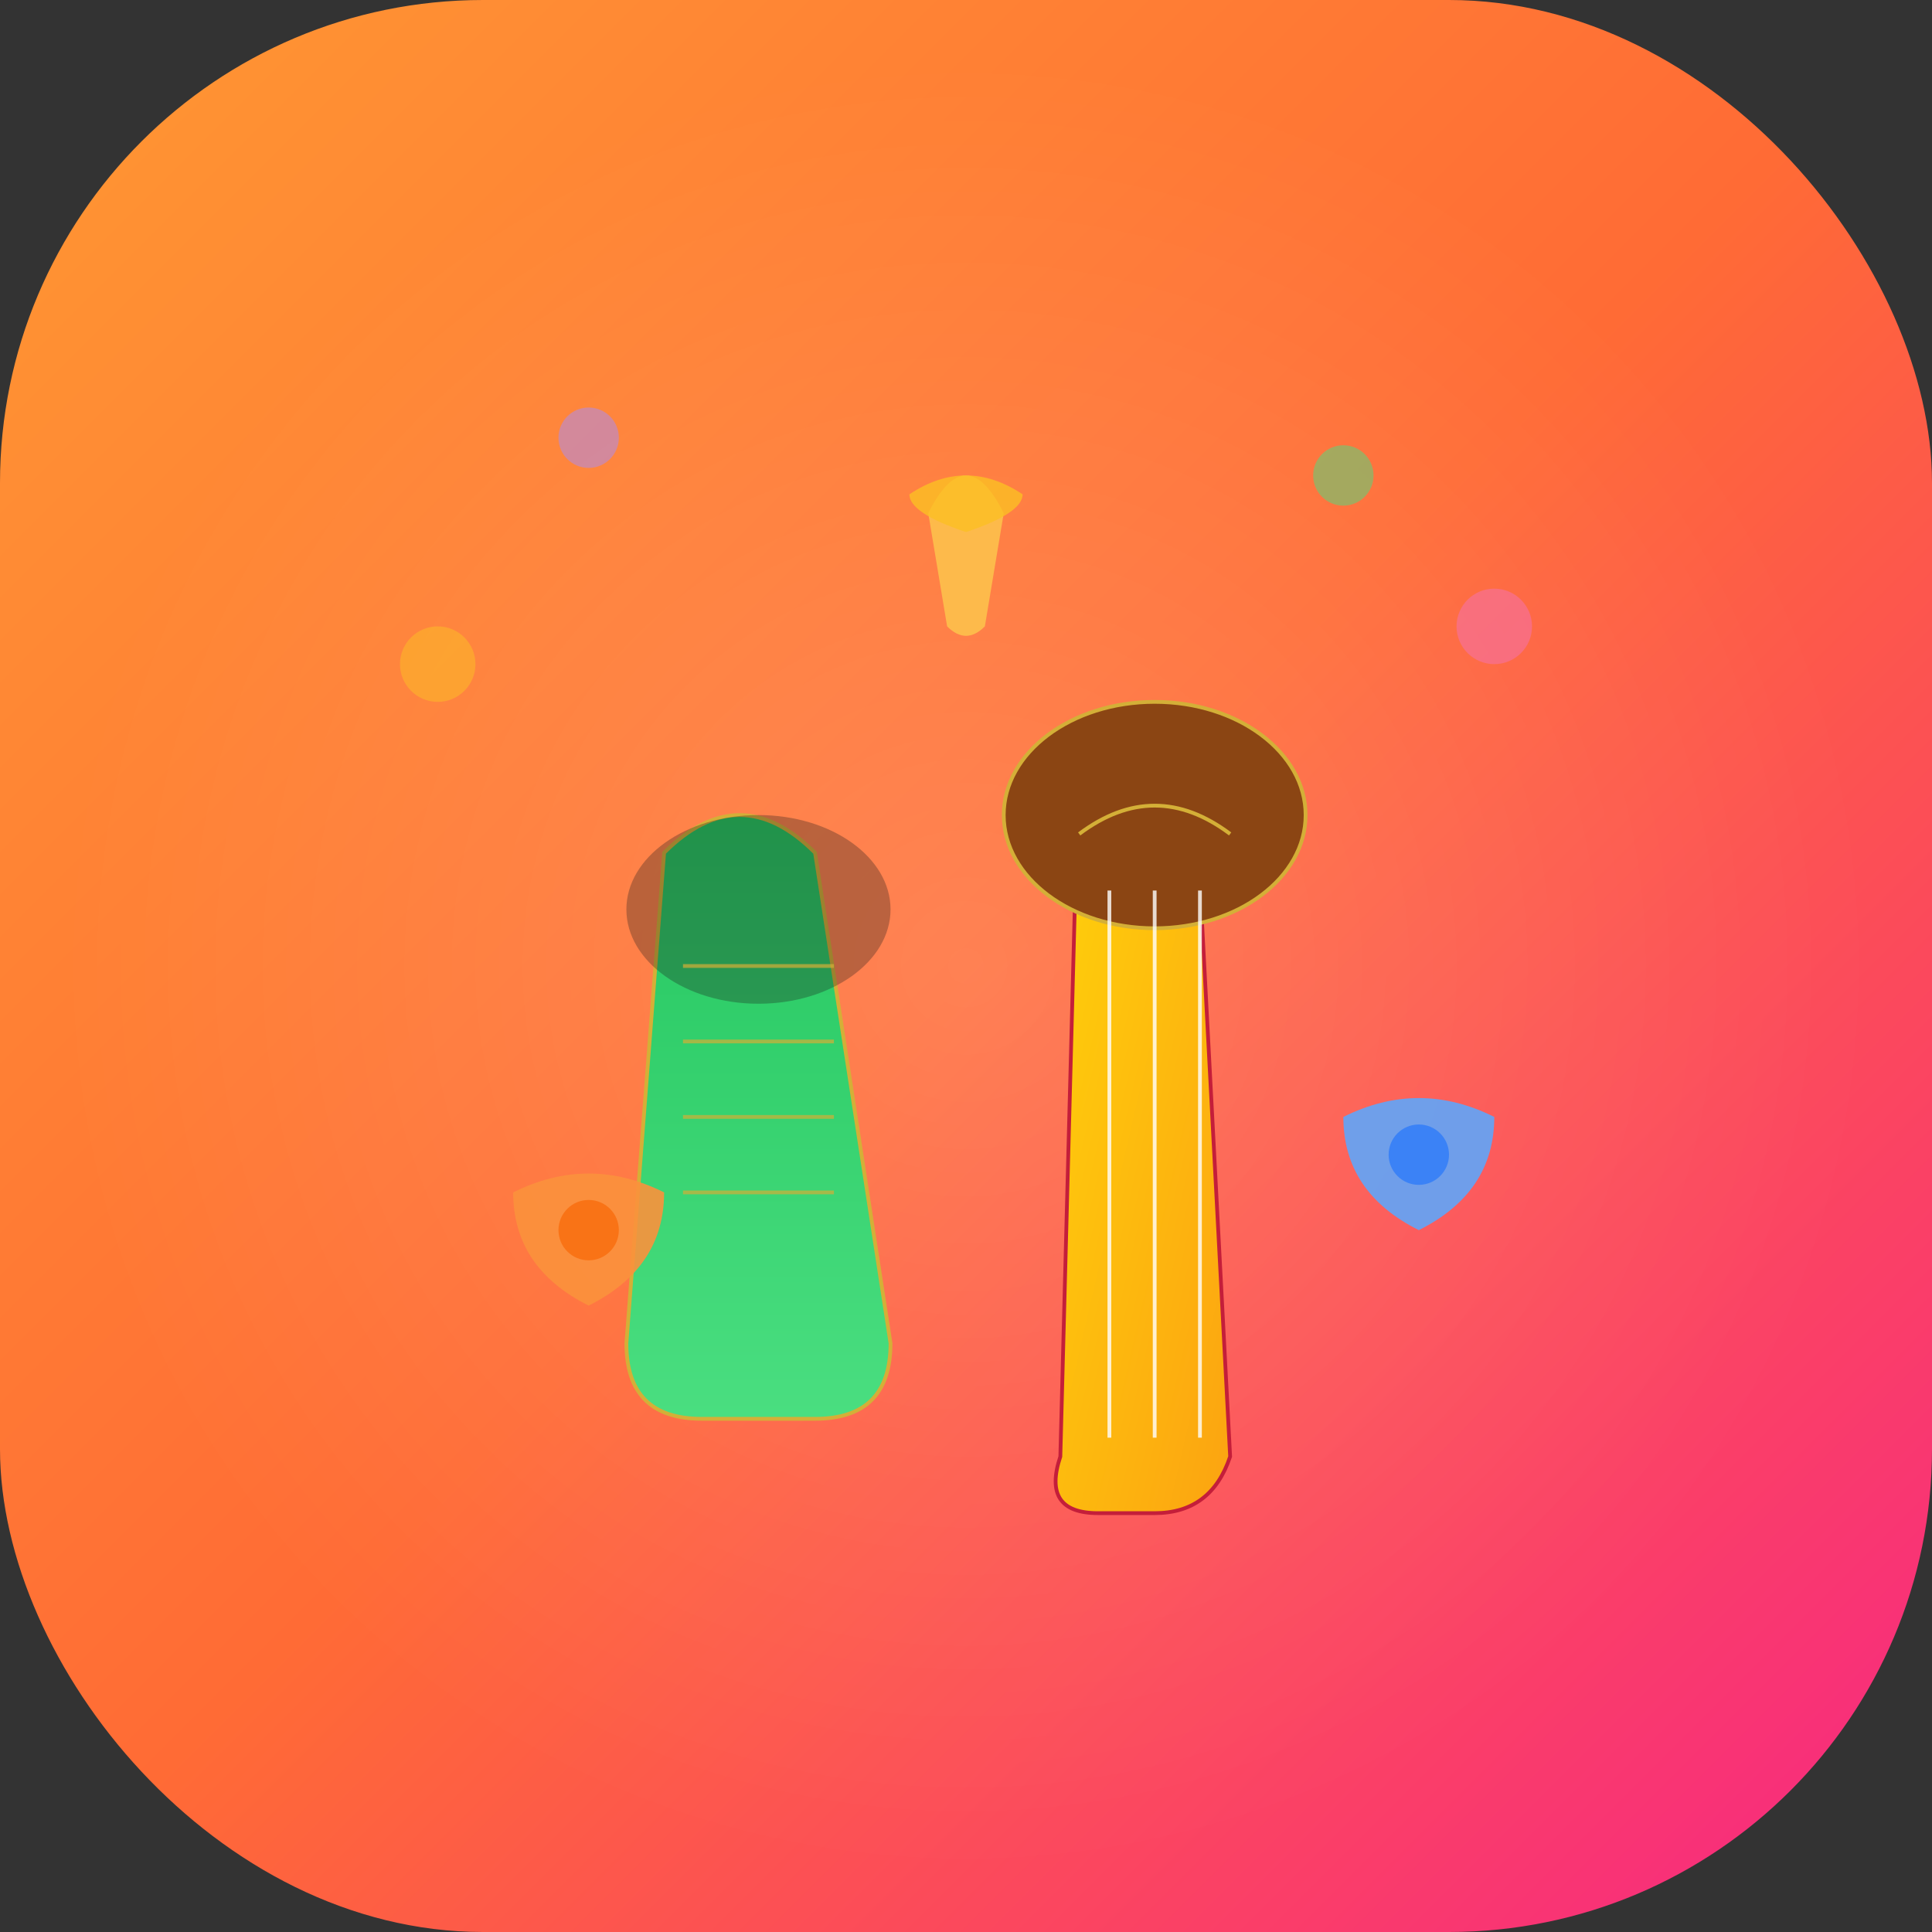
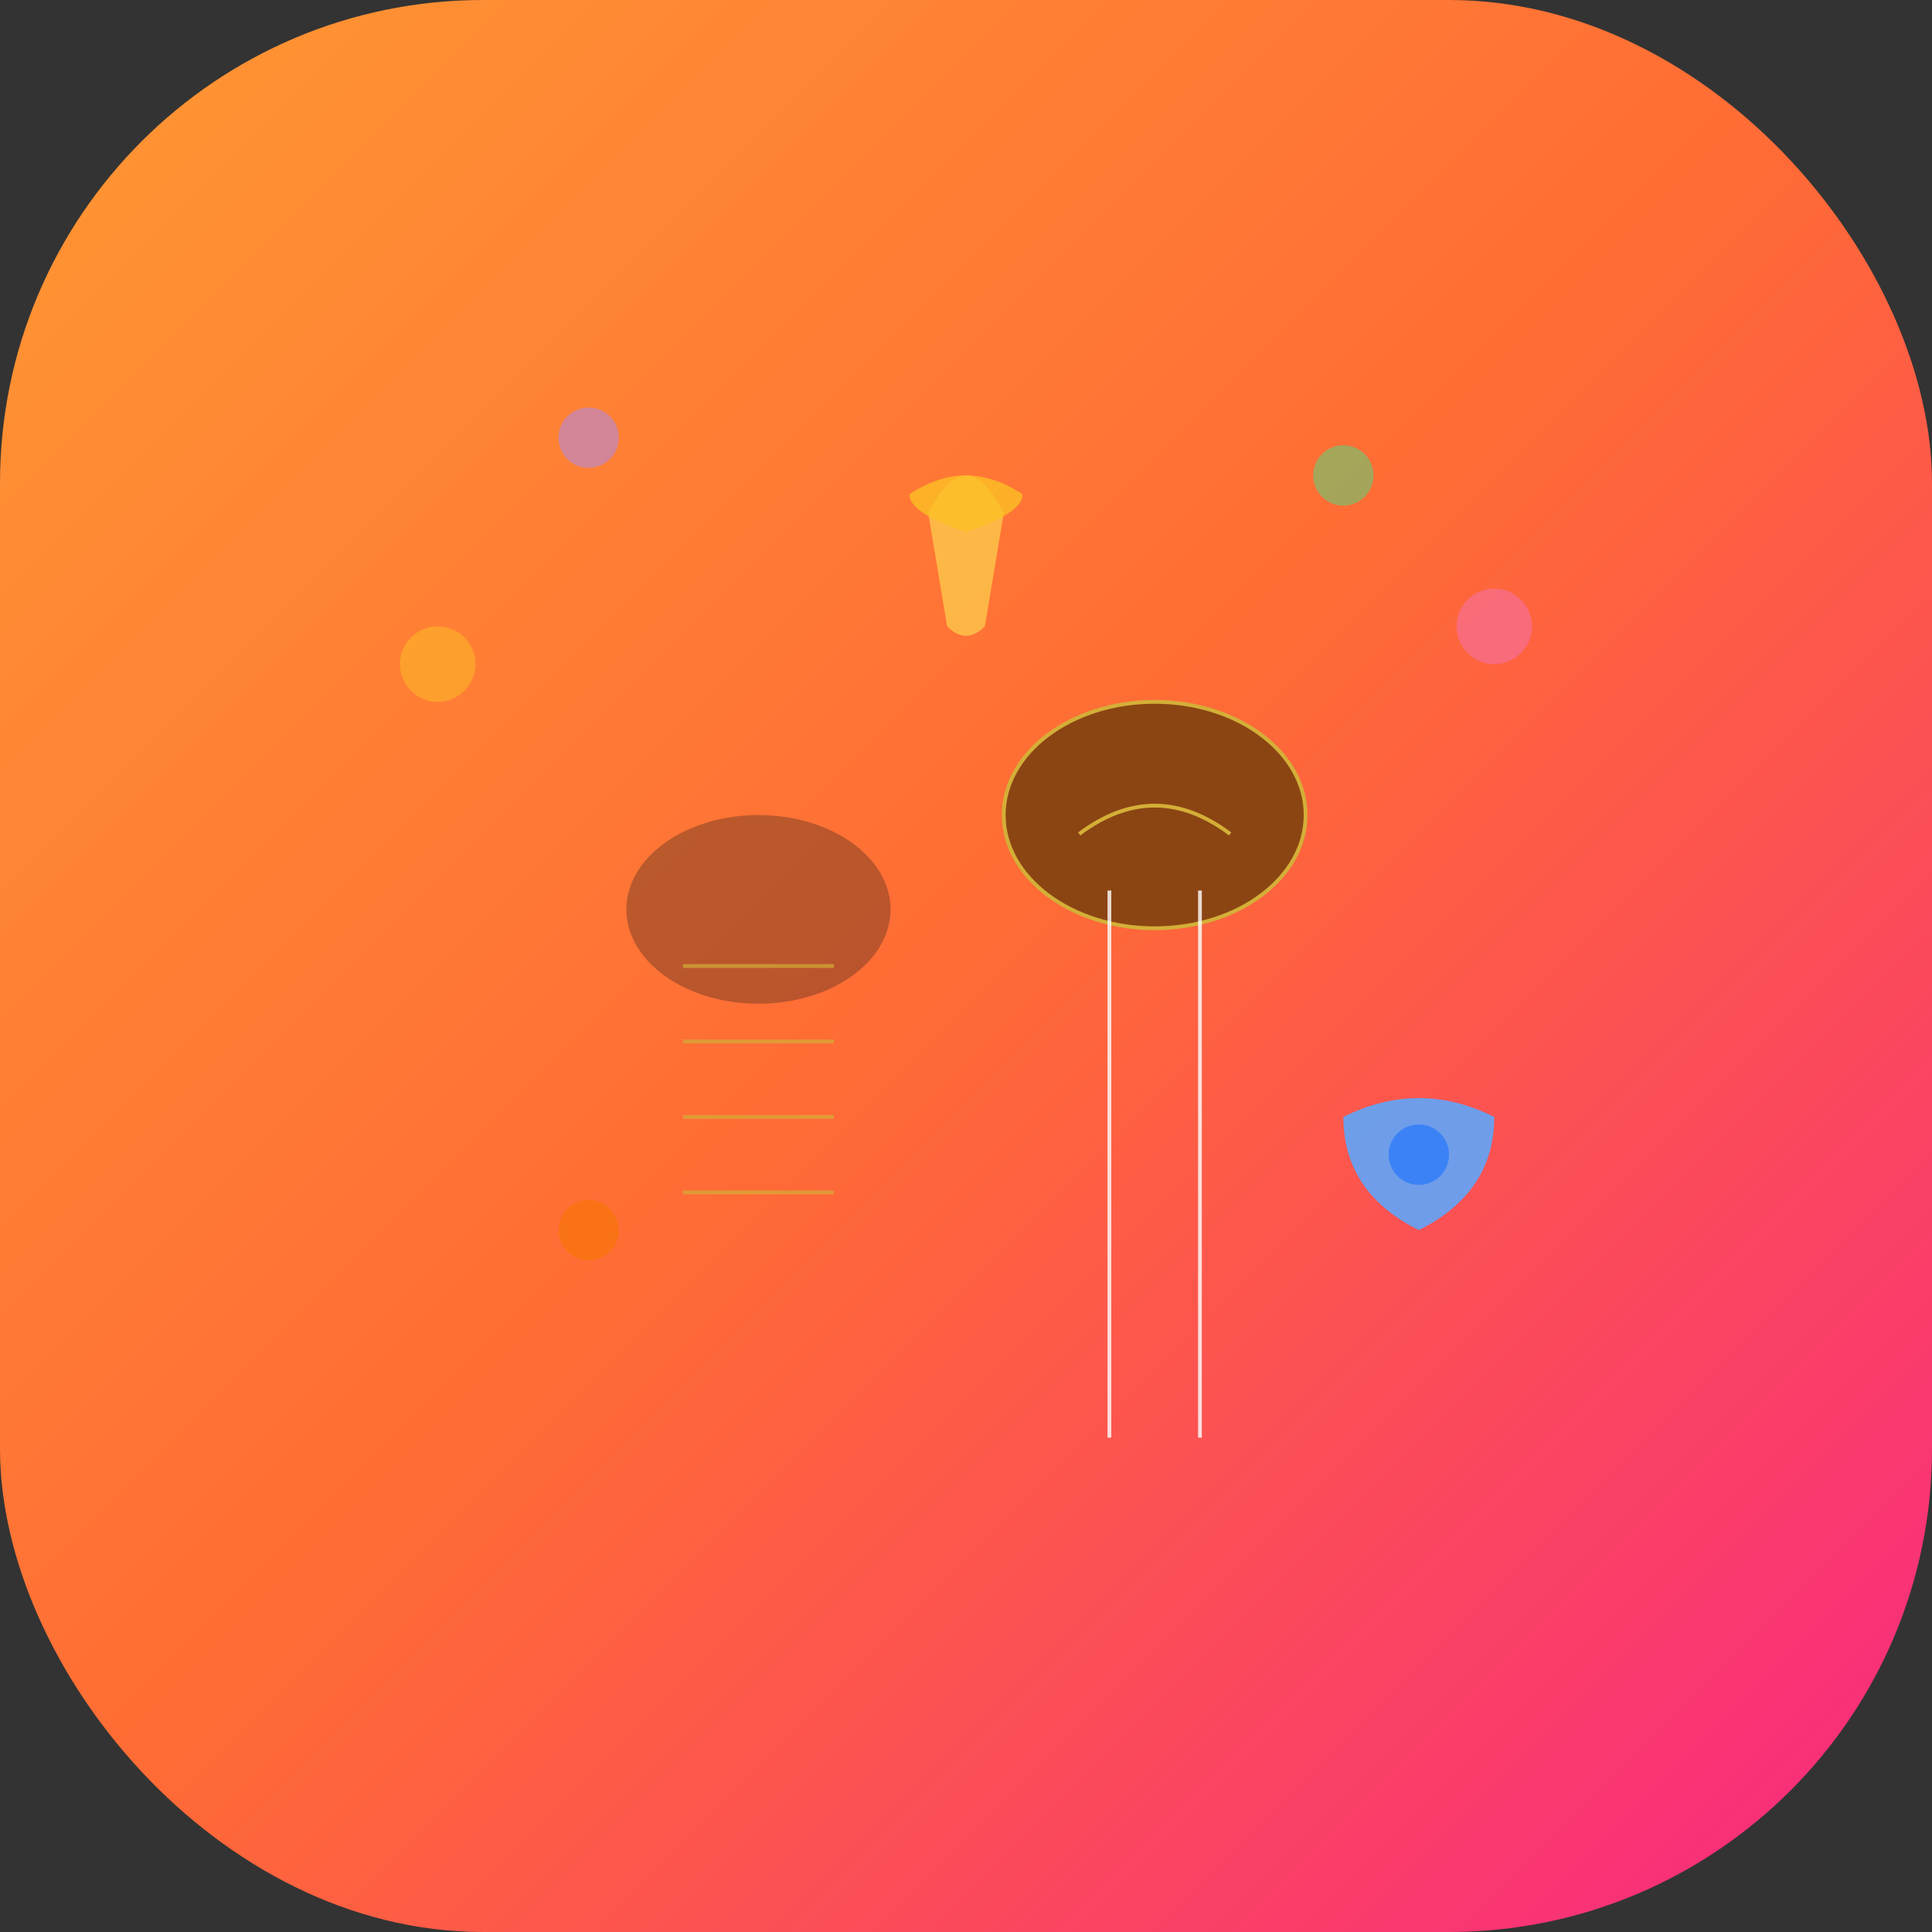
<svg xmlns="http://www.w3.org/2000/svg" viewBox="0 0 512 512">
  <rect x="0" y="0" width="512" height="512" fill="#333333" stroke="none" />
  <defs>
    <linearGradient id="bgGrad" x1="0%" y1="0%" x2="100%" y2="100%">
      <stop offset="0%" style="stop-color:#ff9933;stop-opacity:1" />
      <stop offset="50%" style="stop-color:#ff6b35;stop-opacity:1" />
      <stop offset="100%" style="stop-color:#f72585;stop-opacity:1" />
    </linearGradient>
    <linearGradient id="sitarGrad" x1="0%" y1="0%" x2="100%" y2="100%">
      <stop offset="0%" style="stop-color:#ffd60a;stop-opacity:1" />
      <stop offset="100%" style="stop-color:#fca311;stop-opacity:1" />
    </linearGradient>
    <linearGradient id="tablaGrad" x1="0%" y1="100%" x2="0%" y2="0%">
      <stop offset="0%" style="stop-color:#4ade80;stop-opacity:1" />
      <stop offset="100%" style="stop-color:#22c55e;stop-opacity:1" />
    </linearGradient>
    <radialGradient id="glowGrad">
      <stop offset="0%" style="stop-color:#ffffff;stop-opacity:0.5" />
      <stop offset="100%" style="stop-color:#ffffff;stop-opacity:0" />
    </radialGradient>
  </defs>
  <rect width="512" height="512" rx="128" fill="url(#bgGrad)" />
-   <circle cx="256" cy="256" r="240" fill="url(#glowGrad)" opacity="0.3" />
  <g transform="translate(256, 256)">
-     <path d="M -80 -30 Q -60 -50 -40 -30 L -20 100 Q -20 120 -40 120 L -70 120 Q -90 120 -90 100 Z" fill="url(#tablaGrad)" stroke="#d4af37" strokeWidth="6" />
    <ellipse cx="-55" cy="-15" rx="35" ry="25" fill="#1a1a1a" opacity="0.3" />
    <path d="M -75 0 L -35 0 M -75 20 L -35 20 M -75 40 L -35 40 M -75 60 L -35 60" stroke="#d4af37" strokeWidth="4" opacity="0.7" />
-     <path d="M 30 -60 Q 45 -70 60 -60 L 70 130 Q 65 145 50 145 L 35 145 Q 20 145 25 130 Z" fill="url(#sitarGrad)" stroke="#c41e3a" strokeWidth="7" />
    <ellipse cx="50" cy="-40" rx="40" ry="30" fill="#8b4513" stroke="#d4af37" strokeWidth="5" />
    <path d="M 30 -35 Q 50 -50 70 -35" fill="none" stroke="#d4af37" strokeWidth="6" />
    <line x1="38" y1="-20" x2="38" y2="125" stroke="#ffffff" strokeWidth="3" opacity="0.8" />
-     <line x1="50" y1="-20" x2="50" y2="125" stroke="#ffffff" strokeWidth="3" opacity="0.8" />
    <line x1="62" y1="-20" x2="62" y2="125" stroke="#ffffff" strokeWidth="3" opacity="0.8" />
-     <path d="M -120 60 Q -100 50 -80 60 Q -80 80 -100 90 Q -120 80 -120 60 Z" fill="#fb923c" opacity="0.9" />
    <circle cx="-100" cy="70" r="8" fill="#f97316" />
    <path d="M 100 40 Q 120 30 140 40 Q 140 60 120 70 Q 100 60 100 40 Z" fill="#60a5fa" opacity="0.9" />
    <circle cx="120" cy="50" r="8" fill="#3b82f6" />
    <g opacity="0.5">
      <circle cx="-140" cy="-80" r="10" fill="#fbbf24" />
      <circle cx="140" cy="-90" r="10" fill="#f472b6" />
      <circle cx="-100" cy="-140" r="8" fill="#a78bfa" />
      <circle cx="100" cy="-130" r="8" fill="#4ade80" />
    </g>
    <path d="M -10 -120 Q 0 -140 10 -120 L 5 -90 Q 0 -85 -5 -90 Z" fill="#fcd34d" opacity="0.7" />
    <path d="M -15 -125 Q 0 -135 15 -125 Q 15 -120 0 -115 Q -15 -120 -15 -125 Z" fill="#fbbf24" opacity="0.8" />
  </g>
</svg>